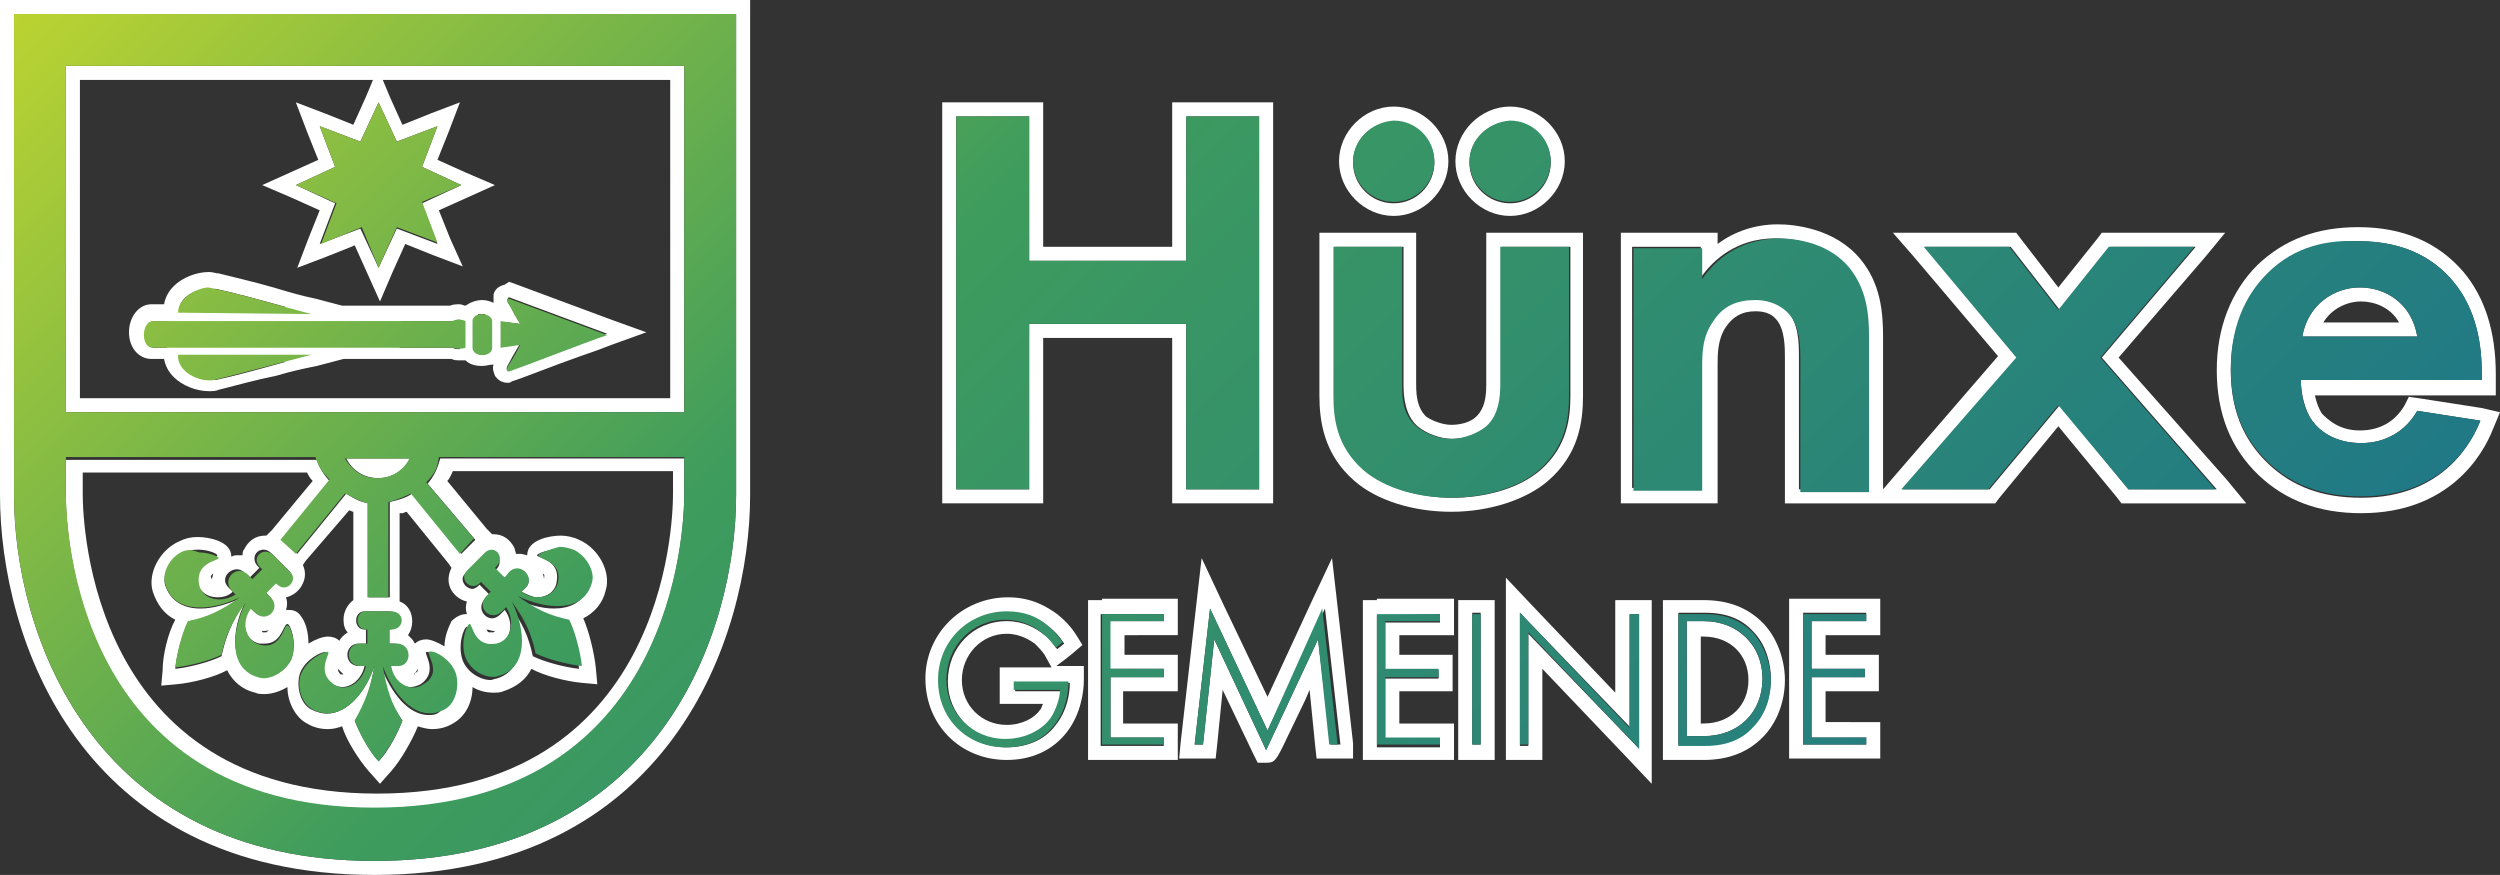
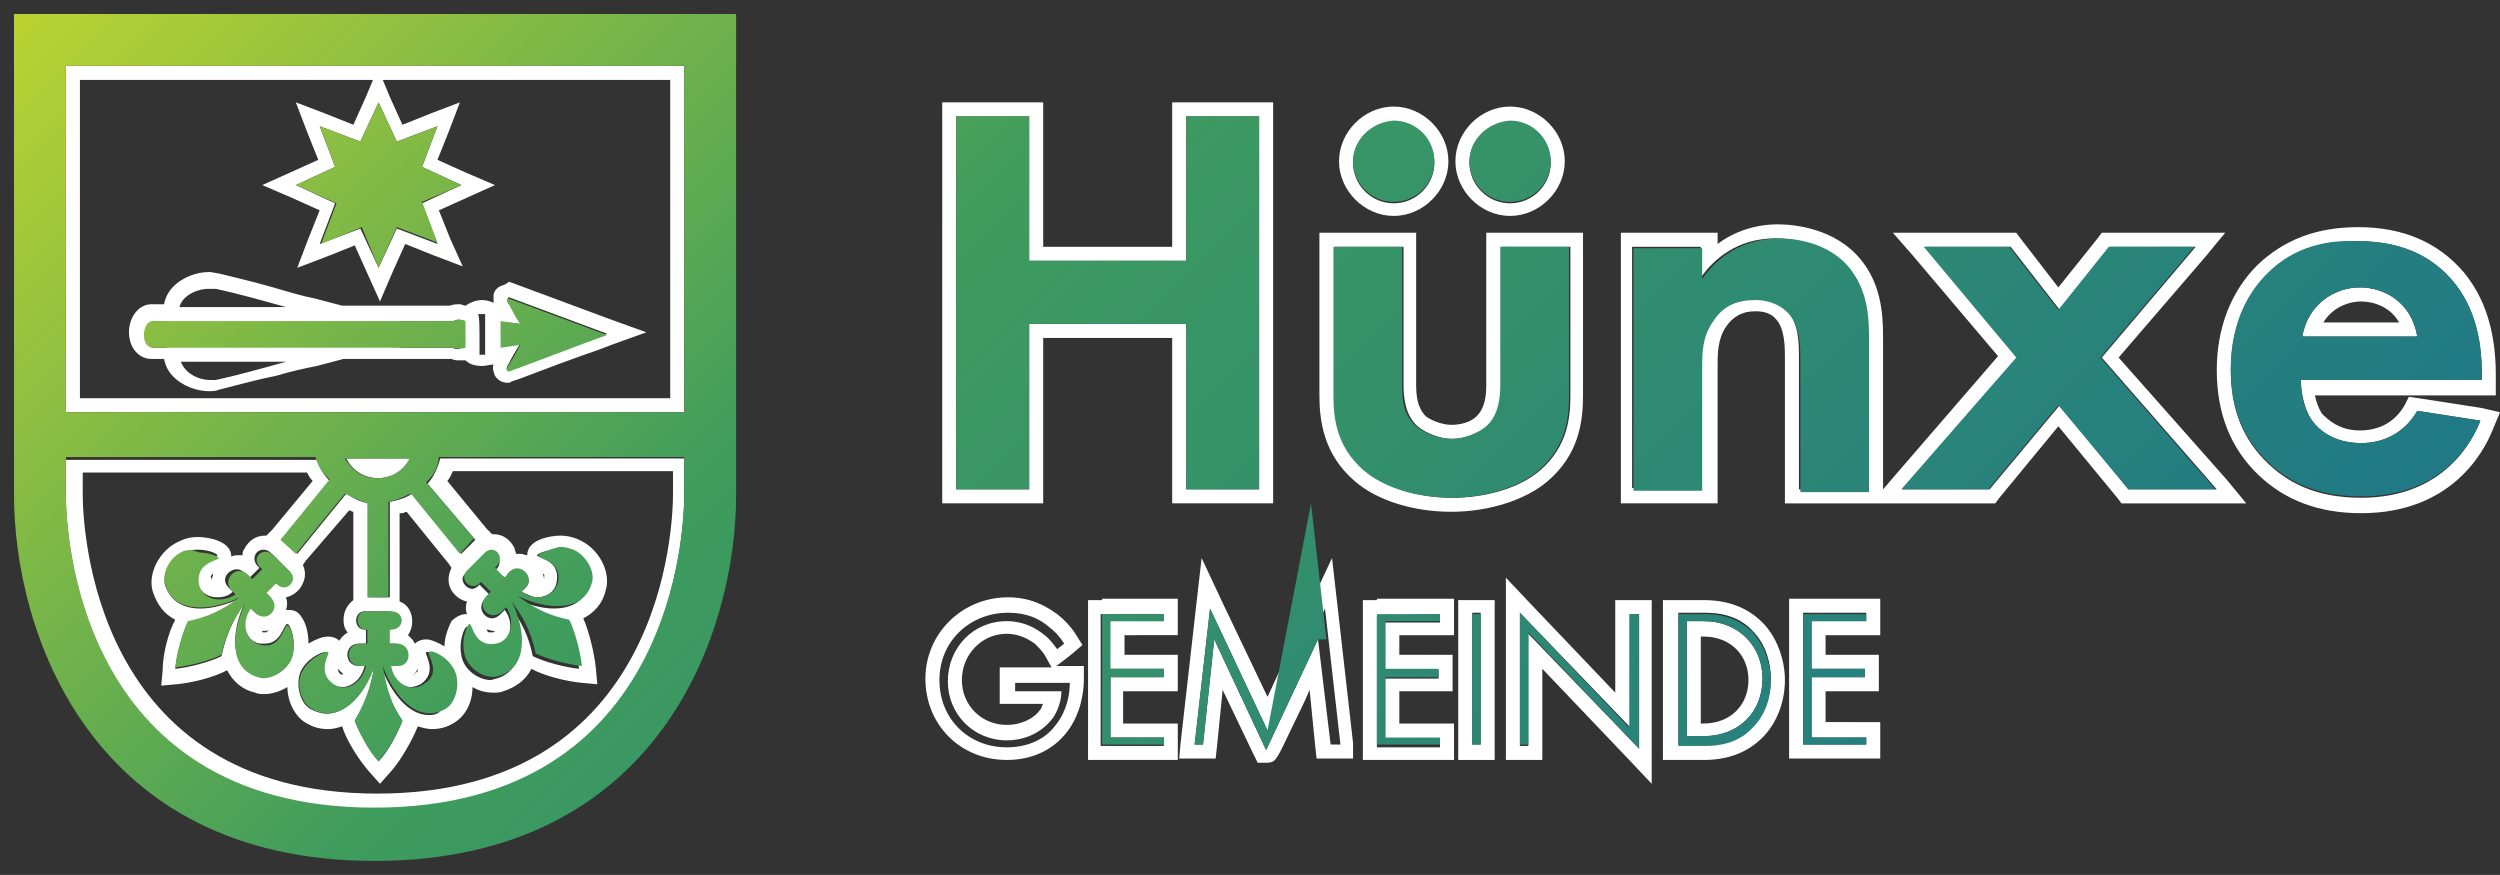
<svg xmlns="http://www.w3.org/2000/svg" xmlns:xlink="http://www.w3.org/1999/xlink" version="1.1" id="Ebene_1_Kopie" x="0px" y="0px" width="178.3px" height="62.4px" viewBox="0 0 178.3 62.4" style="enable-background:new 0 0 178.3 62.4;" xml:space="preserve">
  <rect x="0" y="0" width="178.3" height="62.4" fill="#333333" stroke="none" />
  <style type="text/css">
	.st0{fill:#FFFFFF;}
	.st1{clip-path:url(#SVGID_2_);fill:url(#SVGID_3_);}
	.st2{clip-path:url(#SVGID_5_);fill:url(#SVGID_6_);}
	.st3{clip-path:url(#SVGID_8_);fill:url(#SVGID_9_);}
	.st4{clip-path:url(#SVGID_11_);fill:url(#SVGID_12_);}
	.st5{clip-path:url(#SVGID_14_);fill:url(#SVGID_15_);}
	.st6{clip-path:url(#SVGID_17_);fill:url(#SVGID_18_);}
	.st7{clip-path:url(#SVGID_20_);fill:url(#SVGID_21_);}
	.st8{clip-path:url(#SVGID_23_);fill:url(#SVGID_24_);}
	.st9{clip-path:url(#SVGID_26_);fill:url(#SVGID_27_);}
	.st10{clip-path:url(#SVGID_29_);fill:url(#SVGID_30_);}
	.st11{clip-path:url(#SVGID_32_);fill:url(#SVGID_33_);}
	.st12{clip-path:url(#SVGID_35_);fill:url(#SVGID_36_);}
	.st13{clip-path:url(#SVGID_38_);fill:url(#SVGID_39_);}
	.st14{clip-path:url(#SVGID_41_);fill:url(#SVGID_42_);}
	.st15{clip-path:url(#SVGID_44_);fill:url(#SVGID_45_);}
	.st16{clip-path:url(#SVGID_47_);fill:url(#SVGID_48_);}
	.st17{clip-path:url(#SVGID_50_);fill:url(#SVGID_51_);}
	.st18{clip-path:url(#SVGID_53_);fill:url(#SVGID_54_);}
	.st19{clip-path:url(#SVGID_56_);fill:url(#SVGID_57_);}
	.st20{clip-path:url(#SVGID_59_);fill:url(#SVGID_60_);}
	.st21{clip-path:url(#SVGID_62_);fill:url(#SVGID_63_);}
	.st22{clip-path:url(#SVGID_65_);fill:url(#SVGID_66_);}
	.st23{clip-path:url(#SVGID_68_);fill:url(#SVGID_69_);}
</style>
  <g>
    <path class="st0" d="M75.2,47.6L76,47l0.5-0.4l0.7-0.6l-0.5-0.8c-0.4-0.6-0.8-1-1.3-1.4c-0.7-0.5-1.8-1.2-3.5-1.2   c-3.3,0-5.9,2.6-5.9,5.8c0,3.3,2.5,5.8,5.8,5.8c1.8,0,3.3-0.7,4.3-2c1-1.3,1.2-2.9,1.2-3.7v-1h-1H75.2z M75.3,51.7   c-0.8,1.1-2.1,1.6-3.5,1.6c-2.7,0-4.8-2-4.8-4.8c0-2.8,2.2-4.8,4.9-4.8c1.3,0,2.2,0.4,2.9,1c0.4,0.3,0.7,0.6,1.1,1.2l-0.5,0.4   c-0.3-0.4-0.6-0.8-0.9-1c-0.6-0.5-1.5-1-2.7-1c-2.4,0-4.2,1.9-4.2,4.3c0,2.3,1.8,4.2,4.2,4.2c1.6,0,2.7-0.8,3.3-1.6   c0.4-0.6,0.6-1.3,0.6-1.9h-3.3v-0.6h3.9C76.3,49.5,76.1,50.7,75.3,51.7z M72.3,50.2h2.1c-0.1,0.1-0.1,0.3-0.2,0.4   c-0.4,0.6-1.3,1.1-2.4,1.1c-1.8,0-3.2-1.4-3.2-3.2c0-1.8,1.4-3.3,3.2-3.3c1,0,1.7,0.5,2,0.7c0.2,0.2,0.5,0.5,0.7,0.8l0.5,0.9h-2.7   h-1v1v0.6v1H72.3z" />
    <path class="st0" d="M78.6,42.8h-1v1v9.4v1h1H83h1v-1v-0.6v-1h-1h-2.9v-2.3H83h1v-1v-0.6v-1h-1h-2.8v-1.4H83h1v-1v-0.6v-1h-1H78.6z    M83,44.3h-3.9v3.4H83v0.6h-3.8v4.3H83v0.6h-4.5v-9.4H83V44.3z" />
    <path class="st0" d="M95.4,43.3L95,39.8L93.5,43l-3.1,6.7L87.2,43l-1.5-3.2l-0.4,3.5L84.2,53l-0.1,1.1h1.1h0.6h0.9l0.1-0.9l0.4-4   l2.2,4.6l0.3,0.6h0.6c0.6,0,0.7-0.1,1.5-1.8l1.3-2.7l0.3-0.7l0.4,4l0.1,0.9h0.9h0.6h1.1L96.5,53L95.4,43.3z M94.9,53.1L94,45.6   c0,0-3.7,7.9-3.7,7.9l-3.7-7.9l-0.8,7.5h-0.6l1.1-9.7l4.1,8.7l4.1-8.7l1.1,9.7H94.9z" />
    <path class="st0" d="M98.2,42.8h-1v1v9.4v1h1h4.5h1v-1v-0.6v-1h-1h-2.9v-2.3h2.8h1v-1v-0.6v-1h-1h-2.8v-1.4h2.9h1v-1v-0.6v-1l-1,0   H98.2z M102.7,43.8v0.6h-3.9v3.4h3.8v0.6h-3.8v4.3h3.9v0.6h-4.5v-9.4L102.7,43.8L102.7,43.8z" />
    <path class="st0" d="M105,42.8h-1l0,1l0,9.4l0,1h1h0.6h1v-1v-9.4v-1h-1H105z M105.6,53.1H105v-9.4l0,0h0.6V53.1z" />
    <path class="st0" d="M116.2,42.8h-1v1v5.6l-6.1-6.4l-1.7-1.8v2.5v9.5v1h1h0.6h1v-1v-5.5l6.1,6.4l1.7,1.8v-2.5v-9.6v-1h-1H116.2z    M116.9,53.4l-7.9-8.2v8h-0.6v-9.5l7.9,8.2v-8.1h0.6V53.4z" />
    <path class="st0" d="M121.5,44.3h-1.2v8.2h1.2c2.5,0,4.2-1.7,4.2-4.1C125.7,46.1,124,44.3,121.5,44.3z M121.5,51.6h-0.2v-6.2h0.2   c1.9,0,3.2,1.3,3.2,3.1C124.7,50.3,123.4,51.6,121.5,51.6z" />
    <path class="st0" d="M121.5,42.8h-1.9h-1v1v9.4v1l1,0l1.9,0c1.7,0,3.1-0.5,4.2-1.6c1-1,1.6-2.5,1.6-4.1c0-1.5-0.6-3.1-1.6-4.1   C124.6,43.3,123.2,42.8,121.5,42.8z M125,51.8c-1.2,1.2-2.6,1.3-3.4,1.3h-1.9v0v-9.4v0h1.9c0.8,0,2.3,0.1,3.4,1.3   c1,1,1.3,2.4,1.3,3.4C126.3,49.5,126,50.8,125,51.8z" />
    <path class="st0" d="M130.2,51.6v-2.3h2.8h1v-1v-0.6v-1h-1h-2.8v-1.4h2.9h1v-1v-0.6v-1l-1,0h-4.5h-1v1v9.4v1h1h4.5h1l0-1l0-0.6l0-1   h-1H130.2z M133.1,53.1L133.1,53.1h-4.5v-9.4v0h4.5v0v0.6h-3.9v3.4h3.8v0.6h-3.8v4.3h3.9V53.1z" />
    <path class="st0" d="M27,34.1c1.1,0,1.9-0.7,2.3-1.4h-4.6C25.1,33.5,25.9,34.1,27,34.1z" />
    <path class="st0" d="M26.7,57.7c21.5,0,22.1-20.1,22.1-22.4v-2.6H31.4c-0.2,0.7-0.4,1.2-0.9,1.8l3.4,4l-1,1l-3.5-4.3   c-0.4,0.3-1.1,0.5-1.6,0.6v6.8h-1.5l0-6.7c-0.6-0.1-1-0.3-1.6-0.7l-3.5,4.3l-1.1-1l3.5-4.1c-0.5-0.5-0.8-1-1-1.6H4.7v2.6   C4.7,37.6,5.3,57.7,26.7,57.7z M36,41.2l0.3-0.3c0.2-0.2,0.4-0.3,0.6-0.3c0.6,0,1.1,0.8,0.6,1.3l-0.3,0.3c0.4,0.2,0.8,0.4,1.1,0.4   c0.7,0,1.3-0.4,1.4-1.1c0.3-1.6-1.4-1.7-1.4-1.9c0-0.1,0.7-0.4,1.4-0.4c0.3,0,0.6,0,1,0.2c1,0.4,1.6,1.6,1.3,2.4   c-0.4,1.2-1.4,1.6-2.5,1.6c-0.9,0-1.9-0.3-2.8-0.7c1.4,1,2.3,1.4,3.7,1.7c0.4,0.8,0.8,2.3,0.9,3.3c-1-0.1-2.5-0.5-3.3-0.9   c-0.3-1.4-0.7-2.3-1.7-3.7c1,2.1,1.2,4.7-0.9,5.3c-0.1,0-0.3,0.1-0.4,0.1c-0.8,0-1.7-0.6-2-1.4c-0.4-1.1,0.1-2.4,0.3-2.4   c0.2,0,0.3,1.4,1.6,1.4c0.1,0,0.2,0,0.4,0c1-0.2,1.5-1.5,0.7-2.6l-0.3,0.3c-0.2,0.2-0.4,0.3-0.6,0.3c-0.6,0-1.1-0.8-0.5-1.4   l0.3-0.3l-0.7-0.7c0,0-0.1,0.1-0.1,0.1c-0.1,0.1-0.3,0.2-0.4,0.2c-0.5,0-1-0.7-0.5-1.1l1.2-1.2c0.2-0.2,0.4-0.3,0.6-0.3   c0.5,0,0.9,0.7,0.4,1.2c0,0,0,0-0.1,0.1L36,41.2z M38.7,40.9c0.2,0.1,0.1,0.2,0.1,0.4c0,0,0,0.1,0,0.1   C38.8,41.3,38.8,41.1,38.7,40.9z M28.7,51.4c-0.3,0.8-1,2.2-1.7,2.9c-0.7-0.8-1.4-2.1-1.7-2.9c0.8-1.2,1.1-2.2,1.4-3.9   c-0.6,1.8-1.9,3.4-3.4,3.4c-0.3,0-0.7-0.1-1.1-0.3c-0.8-0.4-1.1-1.7-0.8-2.6c0.4-1,1.5-1.5,1.8-1.5c0,0,0.1,0,0.1,0   c0.2,0.2-1,1.5,0.4,2.3c0.2,0.1,0.5,0.2,0.7,0.2c0.7,0,1.4-0.6,1.6-1.5h-0.4c-1.1,0-1.1-1.6,0-1.6h0.5v-1h-0.1   c-0.8,0-0.8-1.3,0-1.3h1.7c1,0,1,1.3,0,1.3h-0.1v1h0.5c1.1,0,1.1,1.6,0.1,1.6h-0.5c0.2,1,0.9,1.5,1.6,1.5c0.2,0,0.5-0.1,0.7-0.2   c1.3-0.9,0.2-2.2,0.4-2.3c0,0,0,0,0.1,0c0.3,0,1.4,0.6,1.8,1.5c0.4,0.9,0,2.2-0.8,2.6C31.3,50.9,31,51,30.6,51   c-1.5,0-2.7-1.6-3.4-3.4C27.5,49.3,27.9,50.2,28.7,51.4z M15.8,46.8c-0.8,0.4-2.3,0.8-3.3,0.9c0.1-1,0.5-2.5,0.9-3.3   c1.4-0.3,2.3-0.7,3.7-1.7c-0.9,0.4-1.9,0.7-2.8,0.7c-1.2,0-2.1-0.5-2.5-1.6c-0.3-0.8,0.4-2,1.3-2.4c0.3-0.1,0.6-0.2,1-0.2   c0.8,0,1.4,0.3,1.4,0.4c0,0.3-1.7,0.4-1.4,1.9c0.1,0.7,0.7,1.1,1.4,1.1c0.4,0,0.8-0.1,1.1-0.4l-0.3-0.3c-0.6-0.6,0-1.3,0.6-1.3   c0.2,0,0.4,0.1,0.6,0.3l0.3,0.3l0.7-0.7c0,0-0.1-0.1-0.1-0.1c-0.5-0.5-0.2-1.2,0.4-1.2c0.2,0,0.4,0.1,0.6,0.3l1.2,1.2   c0.5,0.5,0,1.1-0.5,1.1c-0.1,0-0.3-0.1-0.4-0.2l-0.1-0.1l-0.7,0.7l0.3,0.3c0.6,0.6,0.1,1.4-0.5,1.4c-0.2,0-0.4-0.1-0.6-0.3   l-0.3-0.3c-0.7,1.1-0.3,2.4,0.7,2.6c0.1,0,0.3,0,0.4,0c1.2,0,1.3-1.4,1.6-1.4c0.2,0,0.7,1.3,0.3,2.4c-0.3,0.8-1.2,1.4-2,1.4   c-0.1,0-0.3,0-0.4-0.1c-2.1-0.6-1.9-3.3-0.9-5.3C16.5,44.4,16.1,45.4,15.8,46.8z M15.2,40.9c0,0.2-0.1,0.3-0.1,0.5c0,0,0-0.1,0-0.1   C15,41.1,15,41.1,15.2,40.9z M19.2,44.9c-0.1,0.1-0.2,0.2-0.2,0.2c0,0-0.1,0-0.2,0c-0.1,0-0.1,0-0.1-0.1c0,0,0.1,0,0.1,0   C18.9,45,19.1,45,19.2,44.9z M24.1,47.7c0.1,0.1,0.2,0.2,0.3,0.3c0,0,0.1,0.1,0.1,0.1c-0.1,0-0.1,0-0.2,0   C24.2,48,24.1,47.9,24.1,47.7z M29.5,48.1c0.1-0.1,0.2-0.2,0.3-0.4c0,0.2,0,0.2-0.2,0.3C29.6,48.1,29.5,48.1,29.5,48.1z M34.7,44.9   c0.2,0,0.3,0.1,0.5,0.1c0,0,0.1,0,0.1,0c0,0-0.1,0.1-0.1,0.1c-0.1,0-0.1,0-0.2,0C34.8,45.1,34.8,45.1,34.7,44.9z M28.7,36.6   c0.1,0,0.2-0.1,0.3-0.1l3,3.7l0.2,0.3c-0.2,0.4-0.3,0.9-0.1,1.4c0.2,0.5,0.7,0.9,1.2,1c-0.1,0.3-0.1,0.6,0,0.9c0,0,0,0-0.1,0   c-0.2,0-0.6,0.1-1,0.5c-0.2,0.4-0.5,1.1-0.5,1.8c-0.5-0.3-1-0.5-1.3-0.5c-0.3,0-0.6,0.1-0.8,0.3c0,0,0,0,0,0   c-0.1-0.1-0.1-0.2-0.2-0.3c-0.1-0.1-0.2-0.2-0.3-0.3c0.2-0.3,0.3-0.6,0.3-1c0-0.6-0.3-1.2-0.9-1.4v-0.3V36.6z M24.9,36.4   c0.1,0,0.2,0.1,0.3,0.1l0,6l0,0.3c-0.4,0.3-0.7,0.8-0.7,1.4c0,0.4,0.1,0.7,0.3,0.9c-0.3,0.2-0.5,0.4-0.6,0.6c0,0,0,0,0,0   c-0.2-0.2-0.5-0.3-0.8-0.3c-0.4,0-0.9,0.2-1.4,0.5c0-0.8-0.2-1.5-0.5-1.9c-0.3-0.5-0.7-0.5-1-0.5c0,0,0,0-0.1,0   c0.1-0.3,0.1-0.6,0-0.9c0.5-0.1,1-0.5,1.2-1c0.2-0.4,0.2-0.9,0-1.3l0.2-0.3L24.9,36.4z M5.7,33.7h16.2c0.1,0.2,0.2,0.4,0.4,0.6   l-2.9,3.5L19,38.2c0,0,0,0-0.1,0c-0.7,0-1.2,0.4-1.5,1c-0.1,0.1-0.1,0.3-0.1,0.4c-0.1,0-0.2,0-0.3,0c-0.2,0-0.3,0-0.5,0.1   c0,0,0,0,0,0c0-1.1-1.6-1.4-2.4-1.4c-0.5,0-0.9,0.1-1.3,0.3c-1.4,0.6-2.3,2.3-1.9,3.6c0.3,0.9,0.8,1.6,1.6,2   c-0.5,0.9-0.9,2.5-0.9,3.6l-0.1,1.1l1.1-0.1c1.1-0.1,2.7-0.5,3.6-1c0.4,0.8,1.1,1.4,2,1.6c0.2,0.1,0.4,0.1,0.7,0.1   c0.5,0,1.1-0.2,1.6-0.5c0,1.1,0.6,2.2,1.4,2.6c0.5,0.3,1,0.4,1.5,0.4c0.4,0,0.7-0.1,1-0.2c0.3,1,1.2,2.4,1.9,3.2l0.8,0.9l0.8-0.9   c0.7-0.8,1.5-2.2,1.9-3.2c0.3,0.1,0.7,0.2,1,0.2c0.5,0,1-0.1,1.5-0.4c0.9-0.5,1.4-1.5,1.4-2.6c0.5,0.3,1,0.4,1.5,0.4   c0.2,0,0.5,0,0.7-0.1c0.9-0.3,1.6-0.8,2-1.6c0.9,0.5,2.5,0.9,3.6,1l1.1,0.1l-0.1-1.1c-0.1-1.1-0.5-2.7-0.9-3.6   c0.8-0.4,1.4-1.1,1.6-2c0.4-1.3-0.5-3-1.9-3.6c-0.4-0.2-0.9-0.3-1.3-0.3c-0.8,0-2.4,0.3-2.4,1.4c0,0,0,0,0,0   c-0.1,0-0.3-0.1-0.5-0.1c-0.1,0-0.2,0-0.3,0c0-0.1-0.1-0.3-0.1-0.4c-0.3-0.6-0.8-1-1.5-1c0,0,0,0-0.1,0l-0.4-0.4l-2.8-3.4   c0.2-0.2,0.3-0.5,0.4-0.7h15.7v1.6c0,2.2-0.6,21.4-21.1,21.4c-20.4,0-21-19.2-21-21.4V33.7z" />
-     <path class="st0" d="M1,0H0v1v34.3c0,10.1,5.6,27.1,26.7,27.1c21.1,0,26.8-17,26.8-27.1V1V0h-1H1z M52.5,35.3   c0,9.7-5.4,26.1-25.8,26.1C6.4,61.4,1,45,1,35.3V1h51.5V35.3z" />
    <path class="st0" d="M48.8,4.7H4.7v24.7h44.1V4.7z M32.9,13.2l-2.8,1.3l1.1,2.9l-2.9-1.1L27,19.1l-1.3-2.8l-2.9,1.1l1.1-2.9   l-2.8-1.3l2.8-1.3L22.8,9l2.9,1.1L27,7.3l1.3,2.8L31.2,9l-1.1,2.9L32.9,13.2z M47.8,28.4H5.7V5.7h20.9l-0.5,1.2l-0.9,2l-2-0.8   l-2.1-0.8l0.8,2.1l0.8,2l-2,0.9l-2,0.9l2.1,0.9l2,0.9l-0.8,2l-0.8,2.1l2.1-0.8l2-0.8l0.9,2l0.9,2l0.9-2.1l0.9-2l2,0.8l2.1,0.8   L32.1,17l-0.8-2l2-0.9l2-0.9l-2.1-0.9l-2-0.9l0.8-2l0.8-2.1l-2.1,0.8l-2,0.8l-0.9-2l-0.5-1.2h20.5V28.4z" />
    <path class="st0" d="M35.2,21.6c-0.2-0.1-0.5-0.2-0.8-0.2c-0.5,0-0.9,0.2-1.2,0.4c-0.1,0-0.3-0.1-0.4-0.1c-0.2,0-0.5,0-0.7,0.1   h-7.7l-1.9-0.5c-1-0.2-2-0.5-3-0.8c-1.4-0.4-2.7-0.7-3.9-1c-0.2,0-0.4-0.1-0.7-0.1c-0.9,0-1.9,0.4-2.5,1c-0.4,0.4-0.6,0.8-0.7,1.3   h-0.9c-0.9,0-1.6,0.9-1.6,2c0,1.1,0.7,1.9,1.6,1.9h0.9c0.1,0.5,0.3,0.9,0.7,1.3c0.6,0.6,1.6,1,2.5,1c0.2,0,0.5,0,0.7-0.1   c1.2-0.3,2.6-0.7,4.1-1c1-0.3,1.9-0.5,2.9-0.7l1.9-0.5h7.7c0.2,0.1,0.4,0.1,0.6,0.1c0.1,0,0.3,0,0.4,0c0.3,0.3,0.7,0.4,1.2,0.4   c0.3,0,0.5-0.1,0.8-0.1c-0.1,0.3,0,0.5,0.1,0.8c0.2,0.3,0.5,0.5,0.9,0.5c0.1,0,0.2,0,0.3-0.1c0.7-0.2,2.9-1.1,4.9-1.8   c0.9-0.3,1.7-0.6,2.2-0.8l2.5-0.9l-2.5-0.9l-7-2.6l-0.3-0.1L36,20.3c-0.4,0.1-0.7,0.3-0.8,0.7C35.2,21.2,35.2,21.4,35.2,21.6z    M14.9,20.6c0.2,0,0.3,0,0.5,0c1.4,0.3,3.2,0.8,5,1.3h-7.6C13,21.1,14,20.6,14.9,20.6z M15.4,27.1c-0.1,0-0.3,0-0.4,0   c-0.9,0-1.8-0.5-2.1-1.3h7.5C18.6,26.3,16.8,26.8,15.4,27.1z M32.3,24.8h-3.9l2-0.5h-8.1h-9.5h-0.9l0,0.5h-0.9   c-0.9,0-0.8-1.9,0-1.9h0.9l0,0.4l0.9,0l9.5,0.1l8.4,0.1l-2.2-0.6h3.9c0.1-0.1,0.3-0.1,0.4-0.1c0,0,0,0.1,0,0.1v1.9c0,0,0,0.1,0,0.1   C32.6,24.9,32.4,24.9,32.3,24.8z M34.2,25.3l0-0.5c0-1.7,0-2.1-0.1-2.4c0.1,0,0.2,0,0.3,0c0.1,0,0.1,0,0.2,0v0.5v1.9v0.5   c-0.1,0-0.1,0-0.2,0C34.3,25.3,34.3,25.3,34.2,25.3z M36.3,21.2l7,2.6c-1.5,0.6-6,2.3-7,2.6c0,0,0,0-0.1,0c-0.1,0-0.1-0.2,0.1-0.5   c0.3-0.6,0.8-1.4,0.8-1.4c0,0,0,0,0,0l-0.9,0.1V23l0.9,0.1c0,0,0,0,0,0c-0.2-0.4-0.5-1-0.8-1.4C36.2,21.6,36.1,21.3,36.3,21.2z" />
    <path class="st0" d="M73.4,35.9h1v-1V24.1h9.2v10.8v1h1h5.2h1v-1V8.3v-1h-1h-5.2h-1v1v9.3h-9.2V8.3v-1h-1h-5.2h-1v1v26.6v1h1H73.4z    M68.2,8.3h5.2v10.3h11.2V8.3h5.2v26.6h-5.2V23.1H73.4v11.8h-5.2h0V8.3z" />
    <path class="st0" d="M107.7,15.4c2.1,0,3.9-1.8,3.9-3.9s-1.8-3.9-3.9-3.9c-2.1,0-3.9,1.8-3.9,3.9S105.6,15.4,107.7,15.4z    M107.7,8.7c1.6,0,2.9,1.3,2.9,2.9c0,1.6-1.3,2.9-2.9,2.9c-1.6,0-2.9-1.3-2.9-2.9C104.8,10,106.1,8.7,107.7,8.7z" />
    <path class="st0" d="M110.4,34.3c2.2-1.9,2.5-4.2,2.5-6.1V17.6v-1h-1H107h-1v1v9.8c0,0.9-0.1,1.7-0.7,2.3c-0.4,0.4-1.1,0.6-1.8,0.6   c-0.6,0-1.4-0.3-1.8-0.6c-0.6-0.6-0.7-1.4-0.7-2.3v-9.8v-1h-1h-4.9h-1v1v10.6c0,1.8,0.3,4.2,2.5,6.1c1.6,1.4,4.2,2.2,6.9,2.2   C106.3,36.5,108.9,35.6,110.4,34.3z M95.2,28.2V17.6h4.9v9.8c0,0.9,0.1,2.2,1,3c0.6,0.5,1.6,0.9,2.5,0.9c0.9,0,1.9-0.4,2.5-0.9   c1-0.9,1-2.1,1-3v-9.8h4.9v10.6c0,1.6-0.2,3.6-2.1,5.3c-1.6,1.4-4.1,2-6.3,2s-4.7-0.6-6.3-2C95.4,31.8,95.2,29.8,95.2,28.2z" />
    <path class="st0" d="M99.4,15.4c2.1,0,3.9-1.8,3.9-3.9s-1.8-3.9-3.9-3.9s-3.9,1.8-3.9,3.9S97.3,15.4,99.4,15.4z M99.4,8.7   c1.6,0,2.9,1.3,2.9,2.9c0,1.6-1.3,2.9-2.9,2.9c-1.6,0-2.9-1.3-2.9-2.9C96.5,10,97.8,8.7,99.4,8.7z" />
    <path class="st0" d="M151.1,25.5l6.2-7.2l1.4-1.7h-2.2h-6.1h-0.5l-0.3,0.4l-2.8,3.5l-2.7-3.5l-0.3-0.4h-0.5h-6.1H135l1.4,1.6   l6.1,7.2l-7.6,8.8l-0.6,0.7v-0.1V24c0-1.8-0.2-3.8-1.6-5.5c-1.8-2.2-4.7-2.5-5.9-2.5c-1.6,0-3.1,0.5-4.3,1.4v-0.8h-1h-4.9h-1v1   v17.3v1h1h4.9h1v-1v-8.8c0-0.9,0-1.9,0.6-2.8c0.5-0.7,1.1-1.1,2.1-1.1c0.5,0,1.1,0.1,1.5,0.6c0.6,0.7,0.6,2,0.6,2.7v9.4v1h1h4.9   h0.2h0.8h1.4h6.2h0.5l0.3-0.4l4.2-5.1l4.2,5.1l0.3,0.4h0.5h6.2h2.2l-1.4-1.7L151.1,25.5z M133.2,34.9h-4.9v-9.4c0-1,0-2.5-0.9-3.4   c-0.8-0.8-1.8-0.9-2.3-0.9c-1.3,0-2.3,0.4-3,1.5c-0.7,1.1-0.8,2.4-0.8,3.3v8.8h-4.9V17.6h4.9v2.2c0.9-1.3,2.6-2.8,5.3-2.8   c1.5,0,3.7,0.4,5.1,2.1c1.2,1.5,1.4,3.2,1.4,4.9V34.9z M151.8,34.9l-4.9-6l-5,6h-6.2l8.2-9.4l-6.6-7.9h6.1l3.5,4.5l3.6-4.5h6.1   l-6.7,7.9l8.2,9.4H151.8z" />
    <path class="st0" d="M168.3,20.5c-1.8,0-3.7,1.2-4.1,3.5h8.2C172,21.6,170.1,20.5,168.3,20.5z M165.7,23c0.6-1,1.7-1.5,2.7-1.5   c0.9,0,2.1,0.4,2.7,1.5H165.7z" />
    <path class="st0" d="M177,29.1l-4.5-0.7l-0.7-0.1l-0.3,0.6c-0.7,1.2-1.8,1.8-3.2,1.8c-1.5,0-2.3-0.8-2.7-1.2   c-0.2-0.3-0.4-0.8-0.5-1.3H177h1v-1v-0.5c0-3.1-0.8-5.5-2.3-7.3c-1.8-2.1-4.3-3.2-7.5-3.2c-3,0-5.3,0.9-7.2,2.7   c-1.9,1.9-2.9,4.5-2.9,7.5c0,3.1,1,5.6,3,7.5c1.9,1.8,4.3,2.7,7.3,2.7c6.3,0,8.7-4.2,9.4-6l0.5-1.2L177,29.1z M168.4,35.5   c-2.8,0-4.9-0.8-6.6-2.4c-1.9-1.8-2.7-4-2.7-6.7c0-3.4,1.4-5.5,2.6-6.8c2-2,4.4-2.4,6.5-2.4c3.5,0,5.5,1.4,6.7,2.8   c1.8,2.1,2.1,4.8,2.1,6.6v0.5h-12.9c0,1,0.3,2.2,0.8,2.9c0.5,0.7,1.6,1.6,3.5,1.6c1.8,0,3.2-0.9,4-2.3l4.5,0.7   C176.4,31.3,174.4,35.5,168.4,35.5z" />
  </g>
  <g id="Ebene_1">
    <g>
      <defs>
        <path id="SVGID_1_" d="M66.9,48.5c0,2.8,2.1,4.8,4.8,4.8c1.4,0,2.7-0.5,3.5-1.6c0.8-1,1-2.2,1-3.1h-3.9v0.6h3.3     c0,0.6-0.3,1.4-0.6,1.9c-0.5,0.8-1.7,1.6-3.3,1.6c-2.4,0-4.2-1.9-4.2-4.2c0-2.4,1.8-4.3,4.2-4.3c1.2,0,2.1,0.5,2.7,1     c0.3,0.2,0.6,0.6,0.9,1l0.5-0.4c-0.4-0.5-0.7-0.9-1.1-1.2c-0.7-0.6-1.6-1-2.9-1C69.1,43.6,66.9,45.7,66.9,48.5" />
      </defs>
      <clipPath id="SVGID_2_">
        <use xlink:href="#SVGID_1_" style="overflow:visible;" />
      </clipPath>
      <linearGradient id="SVGID_3_" gradientUnits="userSpaceOnUse" x1="29.896" y1="-27.896" x2="148.104" y2="90.312">
        <stop offset="0" style="stop-color:#BBD331" />
        <stop offset="0.35" style="stop-color:#3E9C5D" />
        <stop offset="0.9" style="stop-color:#1E7788" />
      </linearGradient>
-       <rect x="1" y="1" class="st1" width="176" height="60.4" />
    </g>
    <g>
      <defs>
        <polygon id="SVGID_4_" points="78.6,43.8 78.6,53.1 83,53.1 83,52.6 79.2,52.6 79.2,48.3 83,48.3 83,47.7 79.2,47.7 79.2,44.3      83,44.3 83,43.8    " />
      </defs>
      <clipPath id="SVGID_5_">
        <use xlink:href="#SVGID_4_" style="overflow:visible;" />
      </clipPath>
      <linearGradient id="SVGID_6_" gradientUnits="userSpaceOnUse" x1="29.896" y1="-27.896" x2="148.104" y2="90.312">
        <stop offset="0" style="stop-color:#BBD331" />
        <stop offset="0.35" style="stop-color:#3E9C5D" />
        <stop offset="0.9" style="stop-color:#1E7788" />
      </linearGradient>
      <rect x="1" y="1" class="st2" width="176" height="60.4" />
    </g>
    <g>
      <defs>
-         <path id="SVGID_7_" d="M90.4,52.1l-4.1-8.7l-1.1,9.7h0.6l0.8-7.5l3.7,7.9c0,0,3.7-7.9,3.7-7.9l0.8,7.5h0.6l-1.1-9.7L90.4,52.1z" />
+         <path id="SVGID_7_" d="M90.4,52.1l-4.1-8.7l-1.1,9.7h0.6l0.8-7.5l3.7,7.9c0,0,3.7-7.9,3.7-7.9h0.6l-1.1-9.7L90.4,52.1z" />
      </defs>
      <clipPath id="SVGID_8_">
        <use xlink:href="#SVGID_7_" style="overflow:visible;" />
      </clipPath>
      <linearGradient id="SVGID_9_" gradientUnits="userSpaceOnUse" x1="29.896" y1="-27.896" x2="148.104" y2="90.312">
        <stop offset="0" style="stop-color:#BBD331" />
        <stop offset="0.35" style="stop-color:#3E9C5D" />
        <stop offset="0.9" style="stop-color:#1E7788" />
      </linearGradient>
      <rect x="1" y="1" class="st3" width="176" height="60.4" />
    </g>
    <g>
      <defs>
        <polygon id="SVGID_10_" points="98.2,43.8 98.2,53.1 102.7,53.1 102.7,52.6 98.8,52.6 98.8,48.3 102.6,48.3 102.6,47.7      98.8,47.7 98.8,44.3 102.7,44.3 102.7,43.8 102.7,43.8    " />
      </defs>
      <clipPath id="SVGID_11_">
        <use xlink:href="#SVGID_10_" style="overflow:visible;" />
      </clipPath>
      <linearGradient id="SVGID_12_" gradientUnits="userSpaceOnUse" x1="29.896" y1="-27.896" x2="148.104" y2="90.312">
        <stop offset="0" style="stop-color:#BBD331" />
        <stop offset="0.35" style="stop-color:#3E9C5D" />
        <stop offset="0.9" style="stop-color:#1E7788" />
      </linearGradient>
      <rect x="1" y="1" class="st4" width="176" height="60.4" />
    </g>
    <g>
      <defs>
        <polygon id="SVGID_13_" points="105,43.8 105,43.8 105,53.1 105.6,53.1 105.6,43.8    " />
      </defs>
      <clipPath id="SVGID_14_">
        <use xlink:href="#SVGID_13_" style="overflow:visible;" />
      </clipPath>
      <linearGradient id="SVGID_15_" gradientUnits="userSpaceOnUse" x1="29.896" y1="-27.896" x2="148.104" y2="90.312">
        <stop offset="0" style="stop-color:#BBD331" />
        <stop offset="0.35" style="stop-color:#3E9C5D" />
        <stop offset="0.9" style="stop-color:#1E7788" />
      </linearGradient>
      <rect x="1" y="1" class="st5" width="176" height="60.4" />
    </g>
    <g>
      <defs>
        <polygon id="SVGID_16_" points="108.4,43.7 108.4,53.1 109,53.1 109,45.1 116.9,53.4 116.9,43.8 116.2,43.8 116.2,51.9    " />
      </defs>
      <clipPath id="SVGID_17_">
        <use xlink:href="#SVGID_16_" style="overflow:visible;" />
      </clipPath>
      <linearGradient id="SVGID_18_" gradientUnits="userSpaceOnUse" x1="29.896" y1="-27.896" x2="148.104" y2="90.312">
        <stop offset="0" style="stop-color:#BBD331" />
        <stop offset="0.35" style="stop-color:#3E9C5D" />
        <stop offset="0.9" style="stop-color:#1E7788" />
      </linearGradient>
      <rect x="1" y="1" class="st6" width="176" height="60.4" />
    </g>
    <g>
      <defs>
        <path id="SVGID_19_" d="M120.3,44.3h1.2c2.5,0,4.2,1.7,4.2,4.1c0,2.4-1.7,4.1-4.2,4.1h-1.2V44.3z M119.7,43.8L119.7,43.8v9.4v0     h1.9c0.8,0,2.3-0.1,3.4-1.3c1-1,1.3-2.3,1.3-3.4c0-1-0.4-2.4-1.3-3.4c-1.2-1.2-2.6-1.3-3.4-1.3H119.7z" />
      </defs>
      <clipPath id="SVGID_20_">
        <use xlink:href="#SVGID_19_" style="overflow:visible;" />
      </clipPath>
      <linearGradient id="SVGID_21_" gradientUnits="userSpaceOnUse" x1="29.896" y1="-27.896" x2="148.104" y2="90.312">
        <stop offset="0" style="stop-color:#BBD331" />
        <stop offset="0.35" style="stop-color:#3E9C5D" />
        <stop offset="0.9" style="stop-color:#1E7788" />
      </linearGradient>
      <rect x="1" y="1" class="st7" width="176" height="60.4" />
    </g>
    <g>
      <defs>
        <polygon id="SVGID_22_" points="128.6,43.8 128.6,43.8 128.6,53.1 133.1,53.1 133.1,53.1 133.1,52.6 129.2,52.6 129.2,48.3      133,48.3 133,47.7 129.2,47.7 129.2,44.3 133.1,44.3 133.1,43.8 133.1,43.8    " />
      </defs>
      <clipPath id="SVGID_23_">
        <use xlink:href="#SVGID_22_" style="overflow:visible;" />
      </clipPath>
      <linearGradient id="SVGID_24_" gradientUnits="userSpaceOnUse" x1="29.896" y1="-27.896" x2="148.104" y2="90.312">
        <stop offset="0" style="stop-color:#BBD331" />
        <stop offset="0.35" style="stop-color:#3E9C5D" />
        <stop offset="0.9" style="stop-color:#1E7788" />
      </linearGradient>
      <rect x="1" y="1" class="st8" width="176" height="60.4" />
    </g>
    <g>
      <defs>
        <path id="SVGID_25_" d="M36.3,21.7c0.2,0.4,0.5,1,0.8,1.4c0,0,0,0,0,0l-1.4-0.2v1.9l1.4-0.2c0,0,0,0,0,0c0,0-0.4,0.8-0.8,1.4     c-0.2,0.3-0.2,0.5,0,0.5c0.9-0.3,5.5-2.1,7-2.6l-7-2.6C36.1,21.3,36.2,21.6,36.3,21.7" />
      </defs>
      <clipPath id="SVGID_26_">
        <use xlink:href="#SVGID_25_" style="overflow:visible;" />
      </clipPath>
      <linearGradient id="SVGID_27_" gradientUnits="userSpaceOnUse" x1="29.896" y1="-27.896" x2="148.104" y2="90.312">
        <stop offset="0" style="stop-color:#BBD331" />
        <stop offset="0.35" style="stop-color:#3E9C5D" />
        <stop offset="0.9" style="stop-color:#1E7788" />
      </linearGradient>
      <rect x="1" y="1" class="st9" width="176" height="60.4" />
    </g>
    <g>
      <defs>
        <path id="SVGID_28_" d="M33.7,22.9v1.9c0,0.7,1.4,0.7,1.4,0v-1.9c0-0.3-0.4-0.5-0.7-0.5C34,22.4,33.7,22.6,33.7,22.9" />
      </defs>
      <clipPath id="SVGID_29_">
        <use xlink:href="#SVGID_28_" style="overflow:visible;" />
      </clipPath>
      <linearGradient id="SVGID_30_" gradientUnits="userSpaceOnUse" x1="29.896" y1="-27.896" x2="148.104" y2="90.312">
        <stop offset="0" style="stop-color:#BBD331" />
        <stop offset="0.35" style="stop-color:#3E9C5D" />
        <stop offset="0.9" style="stop-color:#1E7788" />
      </linearGradient>
-       <rect x="1" y="1" class="st10" width="176" height="60.4" />
-     </g>
-     <g>
-       <defs>
-         <path id="SVGID_31_" d="M12.7,25.3c-0.1,1.2,1.5,2,2.6,1.8c2-0.5,4.6-1.2,6.9-1.8H12.7z" />
-       </defs>
+     </g>
+     <g>
+       <defs>
+         </defs>
      <clipPath id="SVGID_32_">
        <use xlink:href="#SVGID_31_" style="overflow:visible;" />
      </clipPath>
      <linearGradient id="SVGID_33_" gradientUnits="userSpaceOnUse" x1="29.896" y1="-27.896" x2="148.104" y2="90.312">
        <stop offset="0" style="stop-color:#BBD331" />
        <stop offset="0.35" style="stop-color:#3E9C5D" />
        <stop offset="0.9" style="stop-color:#1E7788" />
      </linearGradient>
      <rect x="1" y="1" class="st11" width="176" height="60.4" />
    </g>
    <g>
      <defs>
-         <path id="SVGID_34_" d="M12.7,22.3l9.5,0.1c-2.3-0.6-4.9-1.4-6.9-1.8c-0.1,0-0.3-0.1-0.5-0.1C13.9,20.6,12.7,21.3,12.7,22.3" />
-       </defs>
+         </defs>
      <clipPath id="SVGID_35_">
        <use xlink:href="#SVGID_34_" style="overflow:visible;" />
      </clipPath>
      <linearGradient id="SVGID_36_" gradientUnits="userSpaceOnUse" x1="29.896" y1="-27.896" x2="148.104" y2="90.312">
        <stop offset="0" style="stop-color:#BBD331" />
        <stop offset="0.35" style="stop-color:#3E9C5D" />
        <stop offset="0.9" style="stop-color:#1E7788" />
      </linearGradient>
      <rect x="1" y="1" class="st12" width="176" height="60.4" />
    </g>
    <g>
      <defs>
        <path id="SVGID_37_" d="M32.3,22.9H10.9c-0.8,0-0.9,1.9,0,1.9h21.4c0.3,0.1,0.6,0.1,0.9,0c0,0,0-1.9,0-1.9     c-0.2-0.1-0.3-0.1-0.5-0.1C32.6,22.8,32.4,22.8,32.3,22.9" />
      </defs>
      <clipPath id="SVGID_38_">
        <use xlink:href="#SVGID_37_" style="overflow:visible;" />
      </clipPath>
      <linearGradient id="SVGID_39_" gradientUnits="userSpaceOnUse" x1="29.896" y1="-27.896" x2="148.104" y2="90.312">
        <stop offset="0" style="stop-color:#BBD331" />
        <stop offset="0.35" style="stop-color:#3E9C5D" />
        <stop offset="0.9" style="stop-color:#1E7788" />
      </linearGradient>
      <rect x="1" y="1" class="st13" width="176" height="60.4" />
    </g>
    <g>
      <defs>
        <path id="SVGID_40_" d="M26.1,43.6c-0.8,0-0.8,1.3,0,1.3h0.1v1h-0.5c-1.1,0-1.1,1.6,0,1.6h0.4c-0.3,1.3-1.5,1.9-2.3,1.3     c-1.3-0.9-0.2-2.2-0.4-2.3c-0.1-0.1-1.4,0.4-1.9,1.5c-0.4,0.9,0,2.2,0.8,2.6c1.9,1,3.7-0.9,4.4-3.1c-0.3,1.7-0.7,2.6-1.4,3.9     c0.3,0.8,1,2.2,1.7,2.9c0.7-0.8,1.4-2.1,1.7-2.9c-0.8-1.2-1.1-2.2-1.4-3.9c0.8,2.2,2.5,4.1,4.4,3.1c0.8-0.4,1.1-1.7,0.8-2.6     c-0.4-1.1-1.7-1.7-1.9-1.5c-0.2,0.2,1,1.5-0.4,2.3c-0.8,0.6-2.1,0-2.3-1.3h0.5c1,0,1-1.6-0.1-1.6h-0.5v-1h0.1c1,0,1-1.3,0-1.3     H26.1z" />
      </defs>
      <clipPath id="SVGID_41_">
        <use xlink:href="#SVGID_40_" style="overflow:visible;" />
      </clipPath>
      <linearGradient id="SVGID_42_" gradientUnits="userSpaceOnUse" x1="29.896" y1="-27.896" x2="148.104" y2="90.312">
        <stop offset="0" style="stop-color:#BBD331" />
        <stop offset="0.35" style="stop-color:#3E9C5D" />
        <stop offset="0.9" style="stop-color:#1E7788" />
      </linearGradient>
      <rect x="1" y="1" class="st14" width="176" height="60.4" />
    </g>
    <g>
      <defs>
        <path id="SVGID_43_" d="M38.4,39.6c0,0.3,1.7,0.4,1.4,1.9c-0.2,1-1.5,1.5-2.6,0.7l0.3-0.3c0.7-0.7-0.4-1.9-1.2-1.1L36,41.2     l-0.7-0.7c0,0,0.1-0.1,0.1-0.1c0.7-0.7-0.2-1.7-0.9-0.9l-1.2,1.2c-0.6,0.6,0.3,1.5,0.9,0.9c0,0,0,0,0.1-0.1l0.7,0.7l-0.3,0.3     c-0.8,0.8,0.3,1.9,1.1,1.1l0.3-0.3c0.7,1.1,0.3,2.4-0.7,2.6c-1.6,0.3-1.7-1.4-1.9-1.4c-0.2,0-0.7,1.3-0.3,2.4     c0.4,1,1.6,1.6,2.4,1.3c2.1-0.6,1.9-3.3,0.9-5.3l0,0c0,0,0,0,0,0c1,1.4,1.4,2.3,1.7,3.7c0.8,0.4,2.3,0.8,3.3,0.9     c-0.1-1-0.5-2.5-0.9-3.3c-1.4-0.3-2.3-0.7-3.7-1.7c2.1,1,4.7,1.2,5.3-0.9c0.3-0.8-0.4-2-1.3-2.4c-0.3-0.1-0.6-0.2-1-0.2     C39.1,39.2,38.4,39.5,38.4,39.6" />
      </defs>
      <clipPath id="SVGID_44_">
        <use xlink:href="#SVGID_43_" style="overflow:visible;" />
      </clipPath>
      <linearGradient id="SVGID_45_" gradientUnits="userSpaceOnUse" x1="29.896" y1="-27.896" x2="148.104" y2="90.312">
        <stop offset="0" style="stop-color:#BBD331" />
        <stop offset="0.35" style="stop-color:#3E9C5D" />
        <stop offset="0.9" style="stop-color:#1E7788" />
      </linearGradient>
      <rect x="1" y="1" class="st15" width="176" height="60.4" />
    </g>
    <g>
      <defs>
        <path id="SVGID_46_" d="M13.1,39.3c-1,0.4-1.6,1.6-1.3,2.4c0.6,2.1,3.3,1.9,5.3,0.9c-1.4,1-2.3,1.4-3.7,1.7     c-0.4,0.8-0.8,2.3-0.9,3.3c1-0.1,2.5-0.5,3.3-0.9c0.3-1.4,0.7-2.3,1.7-3.7c-1,2.1-1.2,4.7,0.9,5.3c0.8,0.3,2-0.4,2.4-1.3     c0.4-1.1-0.1-2.4-0.3-2.4c-0.3,0-0.4,1.7-1.9,1.4c-1-0.2-1.5-1.5-0.7-2.6l0.3,0.3c0.8,0.8,1.9-0.3,1.1-1.1l-0.3-0.3l0.7-0.7     l0.1,0.1c0.6,0.6,1.5-0.3,0.9-0.9l-1.2-1.2c-0.7-0.7-1.7,0.2-0.9,0.9c0,0,0,0,0.1,0.1l-0.7,0.7l-0.3-0.3     c-0.8-0.8-1.9,0.3-1.2,1.1l0.3,0.3c-1.1,0.7-2.4,0.3-2.6-0.7c-0.3-1.6,1.4-1.7,1.4-1.9c0-0.1-0.7-0.4-1.4-0.4     C13.7,39.2,13.4,39.2,13.1,39.3" />
      </defs>
      <clipPath id="SVGID_47_">
        <use xlink:href="#SVGID_46_" style="overflow:visible;" />
      </clipPath>
      <linearGradient id="SVGID_48_" gradientUnits="userSpaceOnUse" x1="29.896" y1="-27.896" x2="148.104" y2="90.312">
        <stop offset="0" style="stop-color:#BBD331" />
        <stop offset="0.35" style="stop-color:#3E9C5D" />
        <stop offset="0.9" style="stop-color:#1E7788" />
      </linearGradient>
      <rect x="1" y="1" class="st16" width="176" height="60.4" />
    </g>
    <g>
      <defs>
        <polygon id="SVGID_49_" points="25.7,10.1 22.8,9 23.9,11.9 21.1,13.2 24,14.5 22.9,17.4 25.8,16.2 27,19.1 28.3,16.2 31.2,17.3      30.1,14.4 32.9,13.2 30.1,11.9 31.2,9 28.3,10.1 27,7.3    " />
      </defs>
      <clipPath id="SVGID_50_">
        <use xlink:href="#SVGID_49_" style="overflow:visible;" />
      </clipPath>
      <linearGradient id="SVGID_51_" gradientUnits="userSpaceOnUse" x1="29.896" y1="-27.896" x2="148.104" y2="90.312">
        <stop offset="0" style="stop-color:#BBD331" />
        <stop offset="0.35" style="stop-color:#3E9C5D" />
        <stop offset="0.9" style="stop-color:#1E7788" />
      </linearGradient>
      <rect x="1" y="1" class="st17" width="176" height="60.4" />
    </g>
    <g>
      <defs>
        <path id="SVGID_52_" d="M24.6,32.7h4.6c-0.4,0.8-1.2,1.4-2.3,1.4S25.1,33.5,24.6,32.7 M33.8,38.4l-3.4-4c0.6-0.6,0.8-1,0.9-1.8     h17.5v2.6c0,2.3-0.6,22.4-22.1,22.4c-21.4,0-22-20.1-22-22.4v-2.6h17.8c0.2,0.7,0.5,1.1,1,1.6L20,38.5l1.1,1l3.5-4.3     c0.6,0.3,1,0.5,1.6,0.7l0,6.7h1.5v-6.8c0.5-0.1,1.2-0.4,1.6-0.6l3.5,4.3L33.8,38.4z M4.7,4.7h44.1v24.7H4.7V4.7z M1,1v34.3     C1,45,6.4,61.4,26.7,61.4c20.4,0,25.8-16.4,25.8-26.1V1H1z" />
      </defs>
      <clipPath id="SVGID_53_">
        <use xlink:href="#SVGID_52_" style="overflow:visible;" />
      </clipPath>
      <linearGradient id="SVGID_54_" gradientUnits="userSpaceOnUse" x1="29.896" y1="-27.896" x2="148.104" y2="90.312">
        <stop offset="0" style="stop-color:#BBD331" />
        <stop offset="0.35" style="stop-color:#3E9C5D" />
        <stop offset="0.9" style="stop-color:#1E7788" />
      </linearGradient>
      <rect x="1" y="1" class="st18" width="176" height="60.4" />
    </g>
    <g>
      <defs>
        <polygon id="SVGID_55_" points="84.6,8.3 84.6,18.6 73.4,18.6 73.4,8.3 68.2,8.3 68.2,34.9 68.2,34.9 73.4,34.9 73.4,23.1      84.6,23.1 84.6,34.9 89.8,34.9 89.8,8.3    " />
      </defs>
      <clipPath id="SVGID_56_">
        <use xlink:href="#SVGID_55_" style="overflow:visible;" />
      </clipPath>
      <linearGradient id="SVGID_57_" gradientUnits="userSpaceOnUse" x1="29.896" y1="-27.896" x2="148.104" y2="90.312">
        <stop offset="0" style="stop-color:#BBD331" />
        <stop offset="0.35" style="stop-color:#3E9C5D" />
        <stop offset="0.9" style="stop-color:#1E7788" />
      </linearGradient>
      <rect x="1" y="1" class="st19" width="176" height="60.4" />
    </g>
    <g>
      <defs>
        <path id="SVGID_58_" d="M107,17.6v9.8c0,0.9-0.1,2.2-1,3c-0.6,0.5-1.6,0.9-2.5,0.9c-0.9,0-1.9-0.4-2.5-0.9c-1-0.9-1-2.1-1-3v-9.8     h-4.9v10.6c0,1.6,0.2,3.6,2.1,5.3c1.6,1.4,4.1,2,6.3,2c2.1,0,4.7-0.6,6.3-2c1.9-1.7,2.1-3.7,2.1-5.3V17.6H107z M96.5,11.5     c0,1.6,1.3,2.9,2.9,2.9c1.6,0,2.9-1.3,2.9-2.9c0-1.6-1.3-2.9-2.9-2.9C97.8,8.7,96.5,10,96.5,11.5 M104.8,11.5     c0,1.6,1.3,2.9,2.9,2.9c1.6,0,2.9-1.3,2.9-2.9c0-1.6-1.3-2.9-2.9-2.9C106.1,8.7,104.8,10,104.8,11.5" />
      </defs>
      <clipPath id="SVGID_59_">
        <use xlink:href="#SVGID_58_" style="overflow:visible;" />
      </clipPath>
      <linearGradient id="SVGID_60_" gradientUnits="userSpaceOnUse" x1="29.896" y1="-27.896" x2="148.104" y2="90.312">
        <stop offset="0" style="stop-color:#BBD331" />
        <stop offset="0.35" style="stop-color:#3E9C5D" />
        <stop offset="0.9" style="stop-color:#1E7788" />
      </linearGradient>
      <rect x="1" y="1" class="st20" width="176" height="60.4" />
    </g>
    <g>
      <defs>
        <path id="SVGID_61_" d="M121.4,19.9v-2.2h-4.9v17.3h4.9v-8.8c0-1,0-2.2,0.8-3.3c0.7-1.1,1.7-1.5,3-1.5c0.5,0,1.5,0.1,2.3,0.9     c0.9,0.9,0.9,2.4,0.9,3.4v9.4h4.9V24c0-1.7-0.2-3.4-1.4-4.9c-1.4-1.7-3.6-2.1-5.1-2.1C123.9,17.1,122.3,18.6,121.4,19.9" />
      </defs>
      <clipPath id="SVGID_62_">
        <use xlink:href="#SVGID_61_" style="overflow:visible;" />
      </clipPath>
      <linearGradient id="SVGID_63_" gradientUnits="userSpaceOnUse" x1="29.896" y1="-27.896" x2="148.104" y2="90.312">
        <stop offset="0" style="stop-color:#BBD331" />
        <stop offset="0.35" style="stop-color:#3E9C5D" />
        <stop offset="0.9" style="stop-color:#1E7788" />
      </linearGradient>
      <rect x="1" y="1" class="st21" width="176" height="60.4" />
    </g>
    <g>
      <defs>
        <polygon id="SVGID_64_" points="150.4,17.6 146.8,22.1 143.3,17.6 137.2,17.6 143.8,25.5 135.6,34.9 141.8,34.9 146.8,28.9      151.8,34.9 158,34.9 149.8,25.5 156.5,17.6    " />
      </defs>
      <clipPath id="SVGID_65_">
        <use xlink:href="#SVGID_64_" style="overflow:visible;" />
      </clipPath>
      <linearGradient id="SVGID_66_" gradientUnits="userSpaceOnUse" x1="29.896" y1="-27.896" x2="148.104" y2="90.312">
        <stop offset="0" style="stop-color:#BBD331" />
        <stop offset="0.35" style="stop-color:#3E9C5D" />
        <stop offset="0.9" style="stop-color:#1E7788" />
      </linearGradient>
      <rect x="1" y="1" class="st22" width="176" height="60.4" />
    </g>
    <g>
      <defs>
        <path id="SVGID_67_" d="M168.3,20.5c1.8,0,3.7,1.1,4.1,3.5h-8.2C164.6,21.7,166.5,20.5,168.3,20.5 M161.7,19.5     c-1.2,1.2-2.6,3.3-2.6,6.8c0,2.7,0.8,4.9,2.7,6.7c1.7,1.6,3.8,2.4,6.6,2.4c6,0,8-4.1,8.5-5.4l-4.5-0.7c-0.8,1.4-2.2,2.3-4,2.3     c-1.9,0-3-0.9-3.5-1.6c-0.6-0.8-0.8-1.9-0.8-2.9H177v-0.5c0-1.9-0.3-4.5-2.1-6.6c-1.2-1.4-3.2-2.8-6.7-2.8     C166.1,17.1,163.7,17.5,161.7,19.5" />
      </defs>
      <clipPath id="SVGID_68_">
        <use xlink:href="#SVGID_67_" style="overflow:visible;" />
      </clipPath>
      <linearGradient id="SVGID_69_" gradientUnits="userSpaceOnUse" x1="29.896" y1="-27.896" x2="148.104" y2="90.312">
        <stop offset="0" style="stop-color:#BBD331" />
        <stop offset="0.35" style="stop-color:#3E9C5D" />
        <stop offset="0.9" style="stop-color:#1E7788" />
      </linearGradient>
      <rect x="1" y="1" class="st23" width="176" height="60.4" />
    </g>
  </g>
</svg>